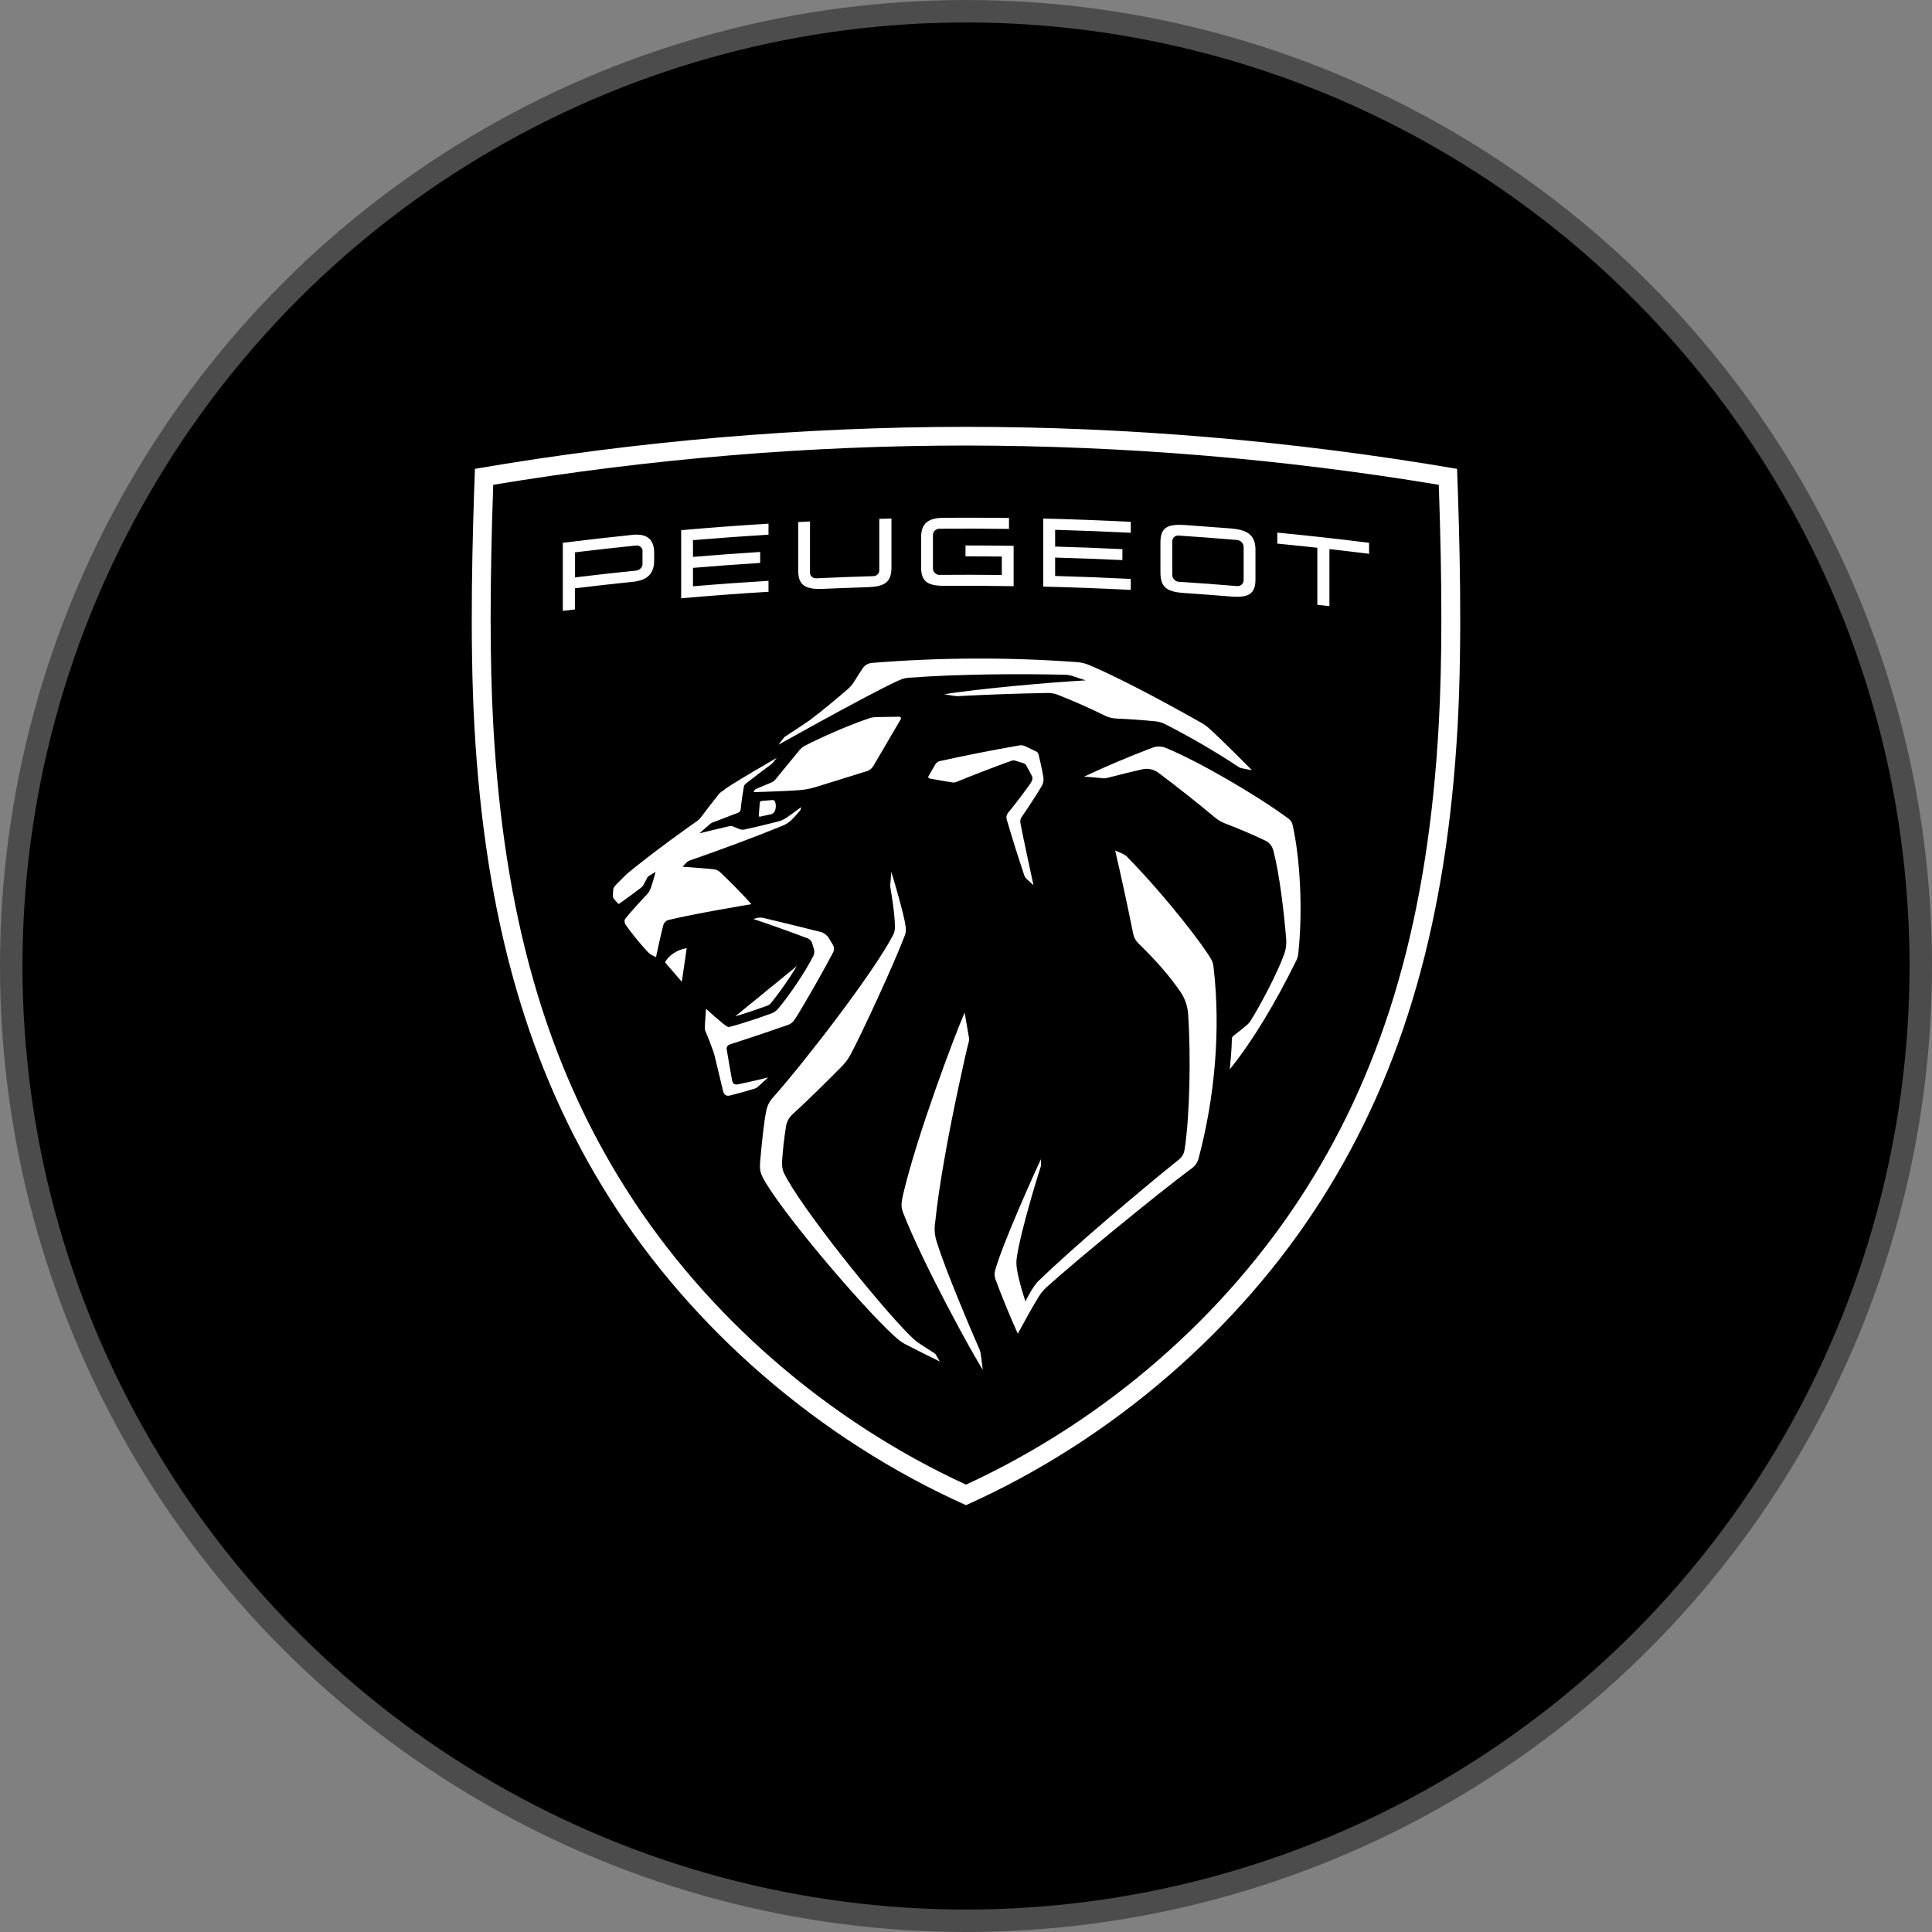
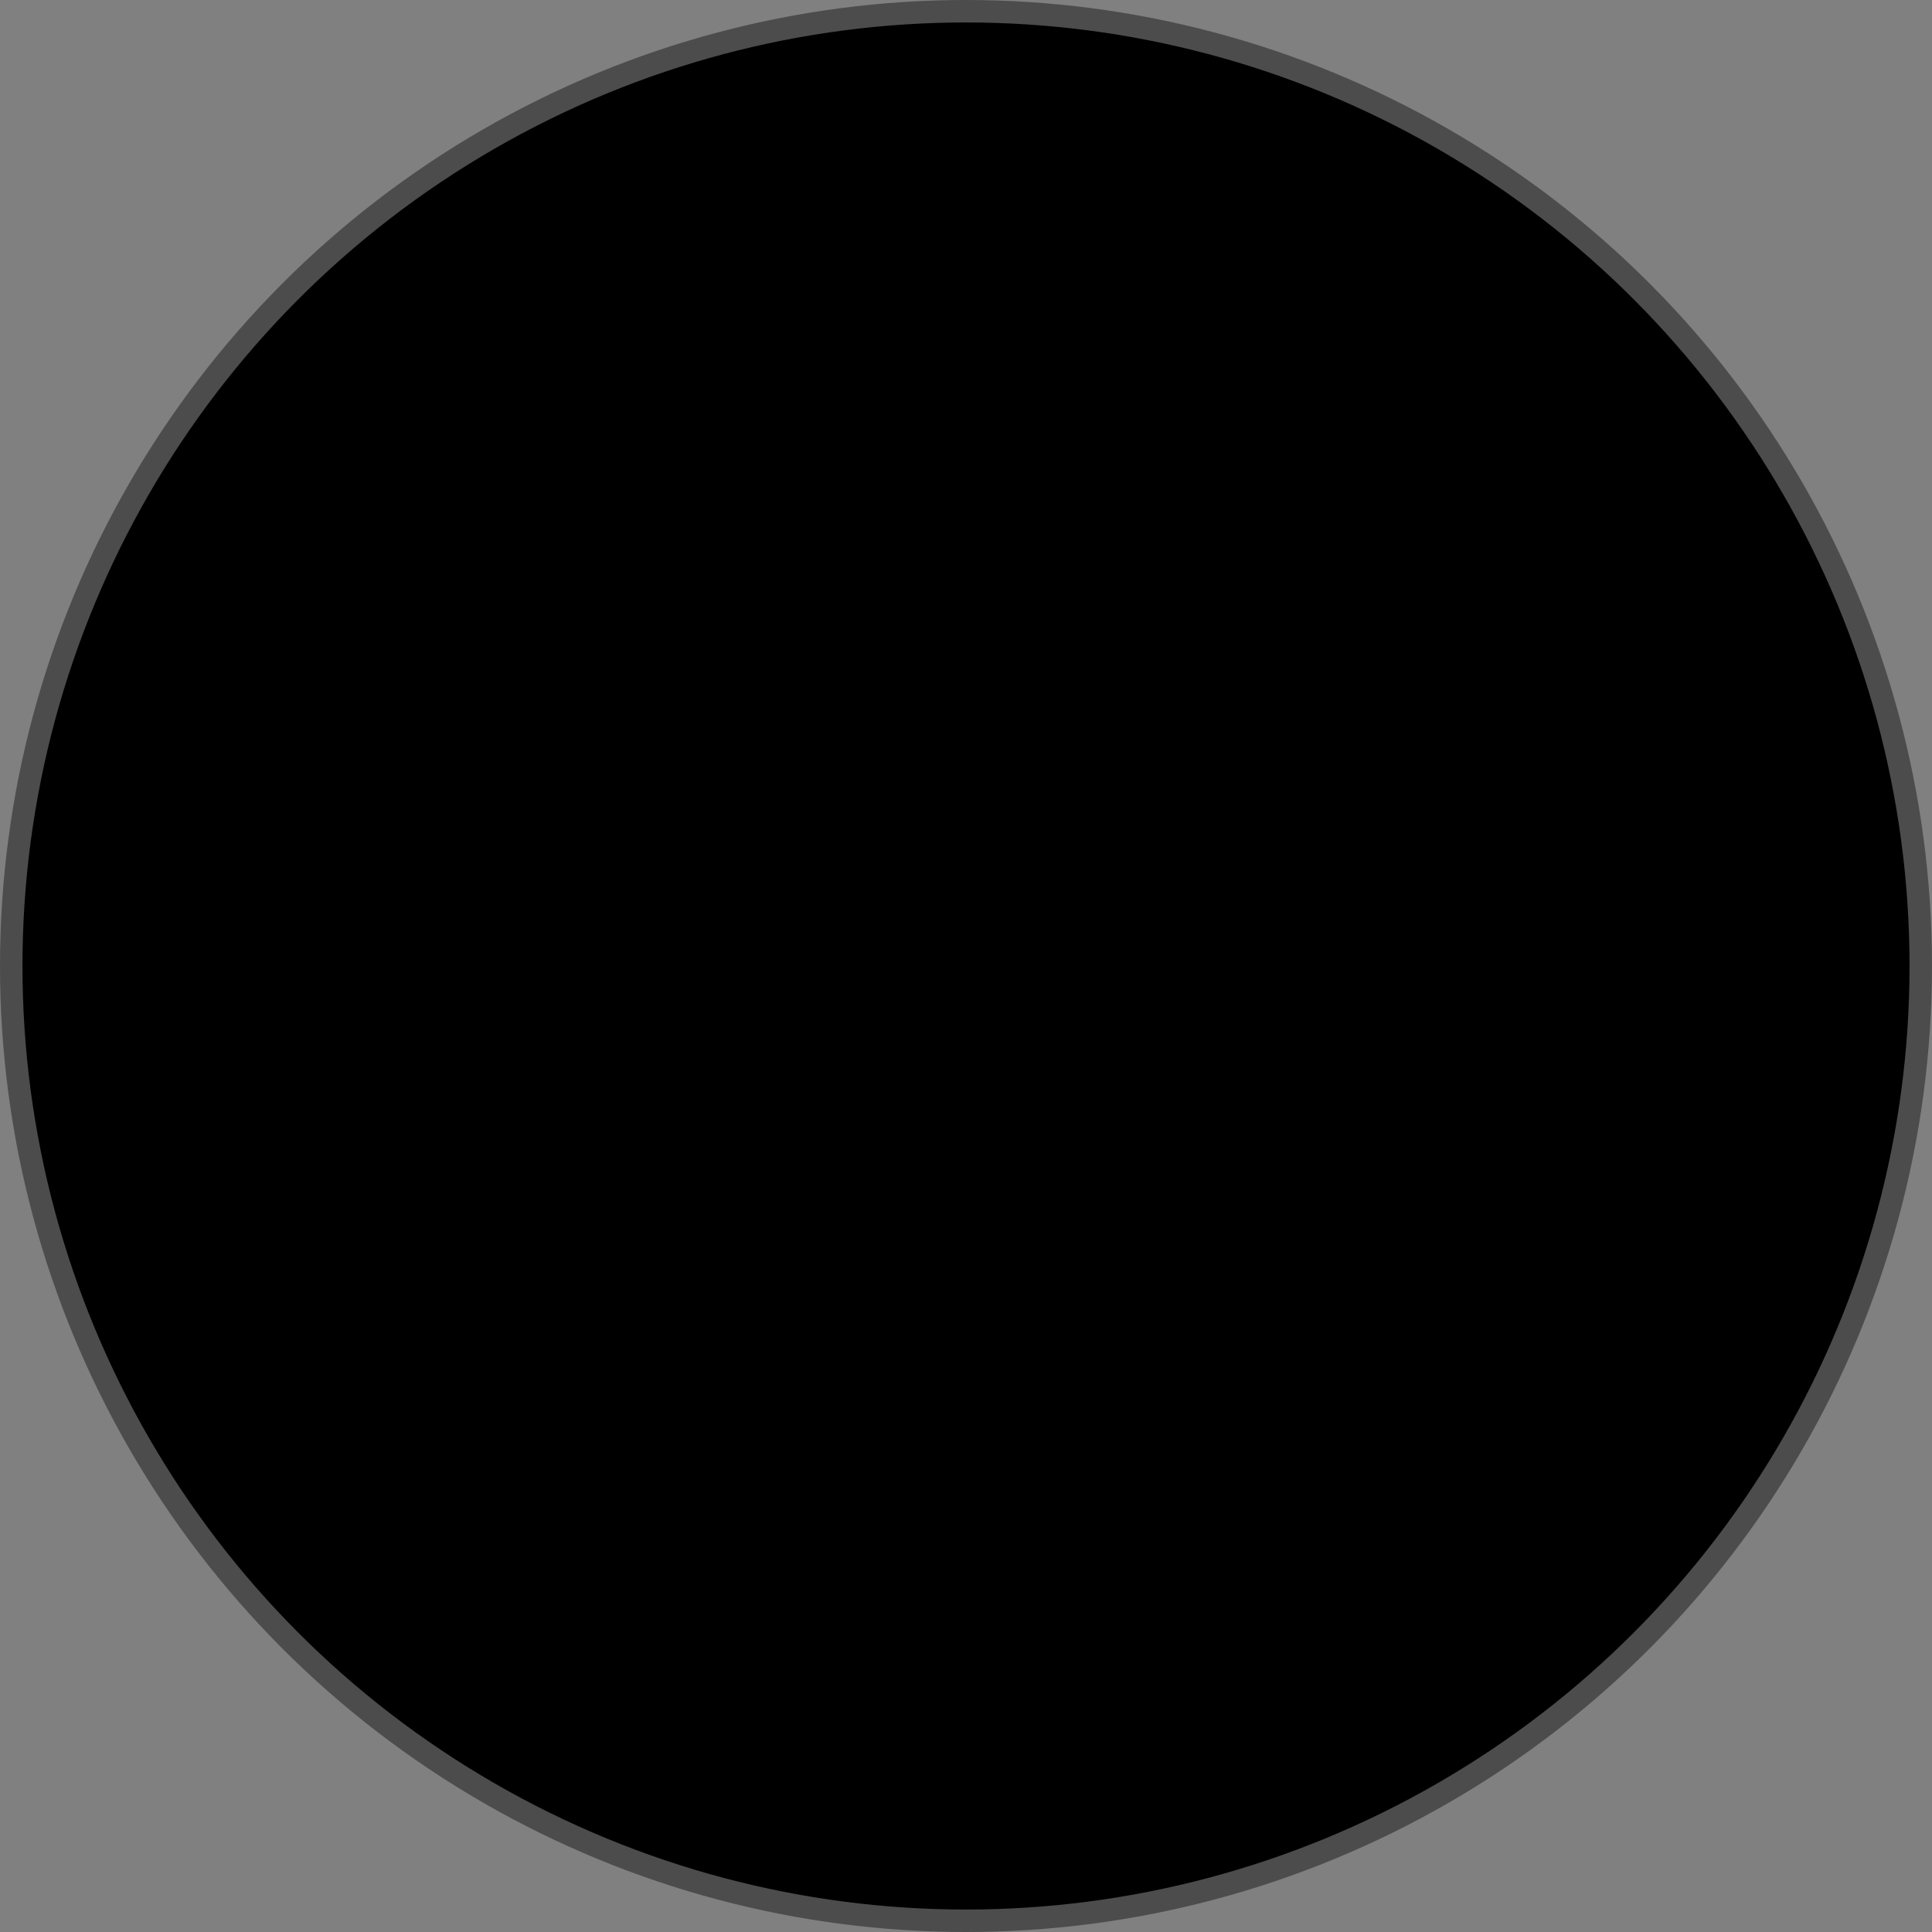
<svg xmlns="http://www.w3.org/2000/svg" width="86" height="86" viewBox="0 0 86 86" fill="none">
  <rect x="0" y="0" width="86" height="86" fill="#808080" stroke="none" />
  <circle cx="43" cy="43" r="42.5" fill="black" stroke="#4D4C4C" />
  <g clip-path="url(#clip0_93_808)">
-     <path d="M43 19C50.073 19 57.408 19.598 64.859 20.87C64.97 23.826 65.098 28.394 64.886 32.27C64.411 40.914 62.489 47.622 58.835 53.384C55.192 59.128 49.55 64.066 43 67C36.449 64.066 30.808 59.128 27.165 53.384C23.511 47.624 21.589 40.914 21.114 32.27C20.902 28.394 21.03 23.826 21.141 20.87C28.36 19.632 35.673 19.006 43 19ZM43 19.832C36.028 19.832 28.955 20.42 21.955 21.58C21.802 25.964 21.802 29.452 21.955 32.228C22.42 40.724 24.303 47.308 27.876 52.942C31.453 58.578 36.812 63.234 43 66.086C49.188 63.234 54.549 58.578 58.124 52.942C61.699 47.306 63.58 40.722 64.045 32.228C64.198 29.452 64.198 25.964 64.045 21.58C57.091 20.424 50.052 19.84 43 19.832ZM42.939 45.072L43.119 46.116C43.146 46.215 43.144 46.319 43.113 46.416C43.016 46.754 42.38 49.596 42.026 51.666C41.858 52.62 41.715 53.566 41.632 54.376C41.575 54.704 41.606 55.041 41.723 55.354C42.07 56.508 43.356 59.52 43.602 60.07C43.63 60.13 43.648 60.194 43.655 60.26L43.748 60.97C43.336 60.354 41.096 56.28 40.217 54.022C40.114 53.756 40.096 53.626 40.209 53.136C40.819 50.544 42.475 46.138 42.939 45.072ZM39.676 38.808C39.736 38.992 40.262 40.768 40.302 41.192C40.344 41.368 40.324 41.553 40.246 41.716C39.785 42.928 38.395 45.942 37.859 46.948C37.738 47.168 37.627 47.314 37.402 47.54C36.891 48.056 35.909 49.032 35.303 49.578C35.118 49.737 35.002 49.961 34.979 50.202C34.901 50.693 34.846 51.186 34.814 51.682C34.797 52.002 34.848 52.152 35.03 52.47C36.099 54.36 39.67 58.71 40.688 59.622C40.776 59.701 40.871 59.772 40.971 59.834C41.121 59.934 41.608 60.246 41.608 60.246C41.627 60.26 41.643 60.278 41.656 60.298L41.834 60.606C41.309 60.35 40.787 60.088 40.268 59.82C40.179 59.77 40.095 59.714 40.015 59.652C38.823 58.672 35.173 54.438 34.1 52.672C33.831 52.23 33.805 52.088 33.84 51.67C33.908 50.892 34.011 49.914 34.102 49.486C34.139 49.246 34.248 49.023 34.416 48.846C35.939 47.118 38.873 43.3 39.73 41.666C39.808 41.538 39.844 41.391 39.835 41.242C39.839 40.736 39.678 39.752 39.633 39.502C39.626 39.463 39.625 39.423 39.629 39.384L39.676 38.808ZM49.638 37.86C49.804 37.934 50.071 38.02 50.192 38.16C52.086 40.116 53.599 42.146 53.902 42.68C53.963 42.779 54.001 42.889 54.014 43.004C54.355 45.858 54.062 48.88 53.367 51.51C53.346 51.618 53.303 51.721 53.241 51.813C53.178 51.904 53.097 51.981 53.003 52.04C51.467 53.184 47.812 56.184 46.585 57.3C46.451 57.423 46.335 57.564 46.239 57.718C45.93 58.218 45.548 58.92 45.306 59.368C45.055 58.828 44.512 57.512 44.326 56.982C44.259 56.823 44.257 56.645 44.318 56.484C44.621 55.384 46.059 52.178 46.338 51.598C46.336 51.672 46.353 51.866 46.324 51.938C46.197 52.316 45.425 54.842 45.267 55.938C45.236 56.119 45.236 56.305 45.267 56.486C45.336 56.996 45.645 57.934 45.645 57.934C45.68 57.852 46.027 57.168 46.27 56.98C47.703 55.584 50.709 53.034 52.433 51.652C52.627 51.498 52.698 51.392 52.742 51.098C52.955 49.648 53.017 47.044 52.888 45.148C52.866 44.79 52.747 44.445 52.544 44.148C52.075 43.464 51.518 42.818 50.671 41.988C50.548 41.869 50.467 41.715 50.439 41.548C50.191 40.315 49.925 39.085 49.64 37.86M33.636 40.878C33.753 40.84 33.879 40.835 33.999 40.864C34.539 40.992 35.681 41.27 36.545 41.488C36.667 41.52 36.816 41.632 36.881 41.738L37.069 42.048C37.102 42.101 37.12 42.161 37.122 42.223C37.124 42.285 37.11 42.347 37.081 42.402C36.88 42.782 36.674 43.158 36.463 43.532L36.285 43.848C35.955 44.428 35.626 44.988 35.44 45.282C35.319 45.476 35.25 45.562 35.032 45.638C34.183 45.934 33.126 46.288 32.5 46.488C32.373 46.53 32.328 46.608 32.354 46.748C32.399 47.004 32.542 47.876 32.597 48.128C32.617 48.222 32.694 48.298 32.835 48.27C33.205 48.202 34.191 47.962 34.191 47.962L33.726 48.386C33.694 48.413 33.657 48.434 33.617 48.45C33.244 48.567 32.866 48.673 32.486 48.766C32.328 48.8 32.227 48.738 32.184 48.56C32.184 48.56 31.906 47.38 31.805 46.978L31.752 46.804C31.643 46.491 31.523 46.181 31.392 45.876C31.38 45.848 31.373 45.818 31.374 45.788C31.378 45.514 31.429 44.904 31.429 44.904C31.429 44.904 32.033 45.464 32.326 45.668C32.391 45.714 32.431 45.724 32.512 45.702C32.912 45.602 33.836 45.298 34.343 45.11C34.458 45.067 34.56 44.994 34.638 44.9C35.163 44.274 35.82 43.3 36.2 42.562C36.251 42.461 36.261 42.344 36.228 42.236L36.147 41.97C36.132 41.927 36.107 41.887 36.076 41.853C36.044 41.82 36.006 41.793 35.964 41.774C35.161 41.47 34.352 41.182 33.538 40.908L33.636 40.878ZM51.302 33.282C51.498 33.209 51.715 33.214 51.908 33.296C53.403 33.918 55.921 35.384 57.322 36.416C57.457 36.516 57.51 36.584 57.544 36.744C57.873 38.224 57.999 40.514 57.792 42.44C57.779 42.57 57.74 42.695 57.677 42.81C56.788 44.606 55.792 46.296 54.741 47.6C54.757 47.44 54.832 46.678 54.836 46.234C54.837 46.211 54.843 46.188 54.853 46.167C54.863 46.147 54.878 46.129 54.897 46.114C55.106 45.954 55.311 45.789 55.513 45.62C55.572 45.57 55.623 45.512 55.664 45.448C56.093 44.762 56.857 43.328 57.166 42.466C57.241 42.256 57.27 42.032 57.253 41.81C57.154 40.606 56.964 38.942 56.679 37.854C56.656 37.762 56.614 37.676 56.554 37.602C56.495 37.528 56.42 37.467 56.335 37.424C55.74 37.141 55.133 36.882 54.517 36.648C54.365 36.587 54.224 36.504 54.098 36.402C53.27 35.712 52.424 35.043 51.562 34.394C51.462 34.32 51.346 34.268 51.223 34.242C51.1 34.216 50.973 34.217 50.851 34.244C50.342 34.359 49.836 34.483 49.331 34.616C49.234 34.648 49.131 34.655 49.03 34.636C48.828 34.614 48.424 34.582 48.258 34.57C49.255 34.102 50.271 33.672 51.302 33.282ZM35.472 43.002C35.124 43.574 34.74 44.124 34.323 44.648C34.278 44.702 34.22 44.743 34.155 44.768C33.683 44.938 33.206 45.097 32.726 45.242L35.472 43.002ZM30.568 42.206L30.35 43.702L29.604 42.838C29.741 42.546 30.137 42.272 30.568 42.206ZM29.182 38.808L28.913 38.976C28.844 39.018 28.826 39.036 28.798 39.096C28.744 39.205 28.686 39.312 28.626 39.418C28.6 39.456 28.568 39.49 28.531 39.518C28.214 39.76 27.892 39.996 27.567 40.226C27.547 40.237 27.528 40.234 27.51 40.218C27.442 40.145 27.375 40.068 27.312 39.99C27.294 39.961 27.283 39.927 27.282 39.892C27.283 39.803 27.287 39.715 27.294 39.626C27.302 39.524 27.331 39.476 27.456 39.346C27.597 39.202 27.749 39.052 27.91 38.896C28.302 38.568 29.297 37.77 31.071 36.516C31.105 36.492 31.135 36.463 31.16 36.43C31.346 36.182 31.875 35.502 32.005 35.34C32.023 35.318 32.044 35.298 32.067 35.28C32.236 35.148 32.411 35.025 32.593 34.912C33.086 34.604 34.044 34.04 34.579 33.732L34.377 33.98L34.341 34.012C33.96 34.297 33.581 34.585 33.205 34.876C33.179 34.894 33.157 34.917 33.141 34.944C33.124 34.971 33.114 35.001 33.11 35.032C33.05 35.364 33.002 35.697 32.967 36.032C32.961 36.112 32.926 36.148 32.845 36.182C32.496 36.322 32.081 36.47 31.746 36.602C31.697 36.617 31.652 36.642 31.613 36.674C31.578 36.7 31.134 37.094 31.134 37.094C31.134 37.094 32.102 36.858 32.457 36.778C32.49 36.768 32.525 36.764 32.559 36.768C32.593 36.772 32.626 36.783 32.655 36.8C32.73 36.834 32.851 36.882 32.916 36.906C32.999 36.938 33.091 36.941 33.177 36.916C33.577 36.828 34.248 36.67 34.608 36.576C34.768 36.538 34.92 36.468 35.052 36.37C35.224 36.252 35.658 35.93 35.658 35.93L35.644 36.018C35.64 36.042 35.629 36.064 35.612 36.082C35.509 36.204 35.403 36.322 35.293 36.438C35.156 36.59 34.983 36.706 34.789 36.774C33.773 37.194 32.035 37.846 30.73 38.294C30.658 38.315 30.594 38.355 30.544 38.41L30.382 38.58C30.382 38.58 31.447 38.658 31.772 38.694C31.869 38.703 31.961 38.743 32.033 38.808C32.3 39.036 33.183 39.938 33.448 40.248C33.448 40.248 30.936 40.664 29.772 40.948C29.712 40.961 29.657 40.99 29.613 41.033C29.57 41.075 29.539 41.129 29.525 41.188C29.428 41.524 29.202 42.602 29.202 42.602C29.202 42.602 29.121 42.576 29.008 42.512C28.931 42.467 28.863 42.409 28.806 42.342C28.466 41.975 28.151 41.588 27.86 41.182C27.797 41.088 27.771 40.968 27.85 40.872C28.086 40.584 28.559 40.06 28.82 39.79C28.861 39.744 28.895 39.692 28.921 39.636C29.022 39.43 29.131 39 29.182 38.808ZM45.391 33.178C45.465 33.167 45.542 33.178 45.611 33.208L46.128 33.452C46.153 33.465 46.175 33.483 46.192 33.505C46.209 33.526 46.222 33.551 46.229 33.578C46.3 33.872 46.387 34.26 46.444 34.592C46.467 34.73 46.441 34.871 46.371 34.992C46.084 35.463 45.784 35.926 45.469 36.38C45.444 36.42 45.428 36.465 45.42 36.512C45.412 36.558 45.414 36.606 45.425 36.652C45.538 37.264 46.003 39.4 46.003 39.4L45.71 39.136C45.653 39.087 45.611 39.023 45.589 38.952C45.315 38.13 45.055 37.303 44.811 36.472C44.796 36.422 44.794 36.37 44.805 36.32C44.816 36.269 44.838 36.222 44.871 36.182C45.176 35.814 45.623 35.226 45.882 34.854C45.954 34.748 45.979 34.634 45.936 34.546C45.855 34.386 45.769 34.228 45.68 34.072C45.667 34.048 45.65 34.028 45.629 34.011C45.608 33.994 45.584 33.981 45.558 33.974L45.207 33.864C45.146 33.843 45.079 33.844 45.019 33.866C44.253 34.142 43.222 34.538 42.594 34.798C42.518 34.833 42.432 34.842 42.351 34.822C42.169 34.796 41.636 34.702 41.375 34.652C41.365 34.65 41.355 34.645 41.346 34.639C41.338 34.632 41.331 34.623 41.326 34.614C41.322 34.604 41.32 34.593 41.32 34.583C41.321 34.572 41.324 34.561 41.329 34.552L41.638 34.02C41.659 33.985 41.687 33.954 41.72 33.93C41.754 33.906 41.792 33.889 41.832 33.88C43.013 33.619 44.199 33.385 45.391 33.178ZM34.385 35.612C34.408 35.61 34.432 35.615 34.452 35.627C34.472 35.639 34.487 35.657 34.496 35.678C34.524 35.749 34.537 35.825 34.534 35.901C34.532 35.977 34.513 36.051 34.48 36.12C34.465 36.15 34.443 36.177 34.417 36.198C34.39 36.22 34.36 36.235 34.327 36.244L33.83 36.352C33.823 36.353 33.816 36.353 33.809 36.351C33.803 36.349 33.797 36.346 33.791 36.342C33.786 36.337 33.782 36.332 33.779 36.326C33.776 36.319 33.775 36.313 33.775 36.306L33.821 35.726C33.823 35.708 33.831 35.69 33.845 35.677C33.858 35.664 33.876 35.656 33.894 35.654L34.385 35.612ZM40.031 31.904C40.044 31.904 40.057 31.908 40.068 31.914C40.08 31.921 40.089 31.93 40.095 31.941C40.102 31.952 40.105 31.965 40.105 31.977C40.106 31.99 40.102 32.003 40.096 32.014L38.886 34.08C38.853 34.14 38.808 34.194 38.754 34.237C38.701 34.28 38.639 34.312 38.572 34.332L36.305 35.036C36.057 35.111 35.802 35.158 35.543 35.176C35.04 35.216 33.547 35.262 33.547 35.262L33.579 35.192C33.594 35.158 33.621 35.132 33.656 35.118L34.363 34.82C34.415 34.797 34.461 34.762 34.498 34.72L35.59 33.388C35.651 33.316 35.724 33.255 35.806 33.208C36.527 32.83 37.81 32.266 38.71 31.968C38.803 31.938 38.899 31.922 38.997 31.92L40.031 31.904ZM38.819 29.508C41.856 29.262 44.908 29.25 47.947 29.474C48.13 29.486 48.31 29.53 48.478 29.602C49.539 30.042 51.421 31.01 53.512 32.194C53.603 32.248 53.69 32.31 53.771 32.378C54.325 32.862 55.729 34.286 55.729 34.286L55.291 34.2C55.229 34.19 55.171 34.166 55.121 34.13C54.069 33.438 52.98 32.803 51.857 32.23C51.729 32.166 51.59 32.126 51.447 32.11C50.88 32.053 50.311 32.013 49.742 31.988C49.527 31.985 49.317 31.93 49.129 31.828C48.477 31.509 47.813 31.216 47.139 30.948C46.965 30.872 46.776 30.838 46.587 30.848C45.267 30.871 43.947 30.918 42.628 30.988C42.593 30.989 42.558 30.987 42.523 30.982L42.03 30.906C43.43 30.666 46.894 30.36 48.329 30.286L47.745 30.094C47.632 30.057 47.514 30.037 47.395 30.034C45.435 29.99 42.741 29.998 40.46 30.168C40.319 30.177 40.181 30.211 40.052 30.268C39.399 30.552 37.809 31.408 36.212 32.284L34.652 33.15L34.888 32.846C34.913 32.813 34.944 32.786 34.979 32.766C35.185 32.63 35.808 32.23 36.059 32.048C36.539 31.69 37.297 31.058 37.75 30.666C37.85 30.577 37.938 30.474 38.009 30.36C38.156 30.126 38.316 29.872 38.413 29.73C38.46 29.666 38.52 29.613 38.59 29.575C38.66 29.536 38.739 29.514 38.819 29.508ZM28.155 23.808C28.773 23.744 29.119 23.984 29.119 24.604V24.946C29.119 25.58 28.773 25.838 28.155 25.9C27.299 25.988 26.445 26.084 25.591 26.188V27.128C25.411 27.147 25.232 27.168 25.053 27.192V24.162C26.086 24.033 27.12 23.915 28.155 23.808ZM56.857 23.708C58.221 23.84 59.583 23.991 60.943 24.162V24.652C60.355 24.578 59.766 24.508 59.177 24.442V26.982L58.639 26.922V24.382C58.045 24.317 57.451 24.256 56.857 24.198V23.708ZM34.209 23.314V23.8C33.088 23.869 31.967 23.95 30.847 24.044V24.79C31.843 24.706 32.84 24.633 33.838 24.57V25.058C32.84 25.121 31.843 25.194 30.847 25.278V26.098C31.967 26.003 33.088 25.922 34.209 25.854V26.342C32.912 26.421 31.616 26.518 30.321 26.632V23.6C31.616 23.486 32.912 23.389 34.209 23.31M51.655 24.14C51.655 23.46 51.995 23.32 52.763 23.372C53.435 23.419 54.107 23.469 54.779 23.522C55.446 23.578 55.885 23.762 55.885 24.456V25.808C55.885 26.488 55.505 26.612 54.779 26.552C54.108 26.497 53.435 26.447 52.763 26.402C52.029 26.352 51.655 26.212 51.655 25.492V24.14ZM46.439 23.082C47.738 23.114 49.036 23.163 50.334 23.228V23.716C49.212 23.659 48.09 23.615 46.967 23.584V24.33C47.965 24.358 48.964 24.396 49.962 24.444V24.932C48.964 24.884 47.965 24.847 46.967 24.82V25.638C48.09 25.669 49.212 25.713 50.334 25.77V26.258C49.036 26.192 47.738 26.143 46.439 26.112V23.082ZM39.682 23.08V25.272C39.682 25.966 39.314 26.118 38.572 26.14C37.928 26.16 37.283 26.183 36.638 26.212C35.951 26.242 35.531 26.112 35.531 25.426V23.24L36.056 23.212V25.496C36.056 25.636 36.178 25.748 36.339 25.742C37.184 25.703 38.029 25.671 38.873 25.646C38.909 25.646 38.944 25.64 38.976 25.627C39.009 25.614 39.038 25.595 39.063 25.57C39.088 25.545 39.108 25.516 39.121 25.484C39.134 25.451 39.141 25.417 39.14 25.382V23.096L39.682 23.08ZM52.462 23.84C52.425 23.836 52.389 23.84 52.354 23.852C52.32 23.863 52.288 23.882 52.262 23.907C52.235 23.931 52.215 23.961 52.201 23.995C52.187 24.028 52.181 24.064 52.183 24.1V25.6C52.183 25.74 52.304 25.884 52.462 25.896C53.334 25.952 54.208 26.017 55.081 26.09C55.151 26.092 55.22 26.067 55.272 26.02C55.324 25.973 55.355 25.908 55.359 25.838V24.338C55.355 24.264 55.325 24.193 55.274 24.138C55.224 24.084 55.155 24.048 55.081 24.038C54.208 23.965 53.335 23.897 52.462 23.84ZM42.01 23.048C42.98 23.041 43.948 23.044 44.914 23.056V23.544C43.879 23.53 42.844 23.528 41.81 23.536C41.668 23.538 41.529 23.658 41.529 23.796V25.316C41.529 25.454 41.67 25.592 41.81 25.59C42.738 25.582 43.666 25.583 44.594 25.594V24.774C44.056 24.768 43.517 24.765 42.978 24.766V24.28C43.692 24.28 44.406 24.285 45.12 24.296V26.092C44.116 26.077 43.112 26.072 42.109 26.078C41.375 26.084 41.001 25.958 41.001 25.252V23.932C41.001 23.272 41.337 23.054 42.012 23.05M28.321 24.282C27.412 24.375 26.504 24.476 25.597 24.586V25.702C26.504 25.592 27.412 25.491 28.321 25.398C28.46 25.384 28.6 25.258 28.6 25.126V24.512C28.6 24.372 28.458 24.268 28.321 24.282Z" fill="white" />
-   </g>
+     </g>
  <defs>
    <clipPath id="clip0_93_808">
-       <rect width="48" height="48" fill="white" transform="translate(19 19)" />
-     </clipPath>
+       </clipPath>
  </defs>
</svg>